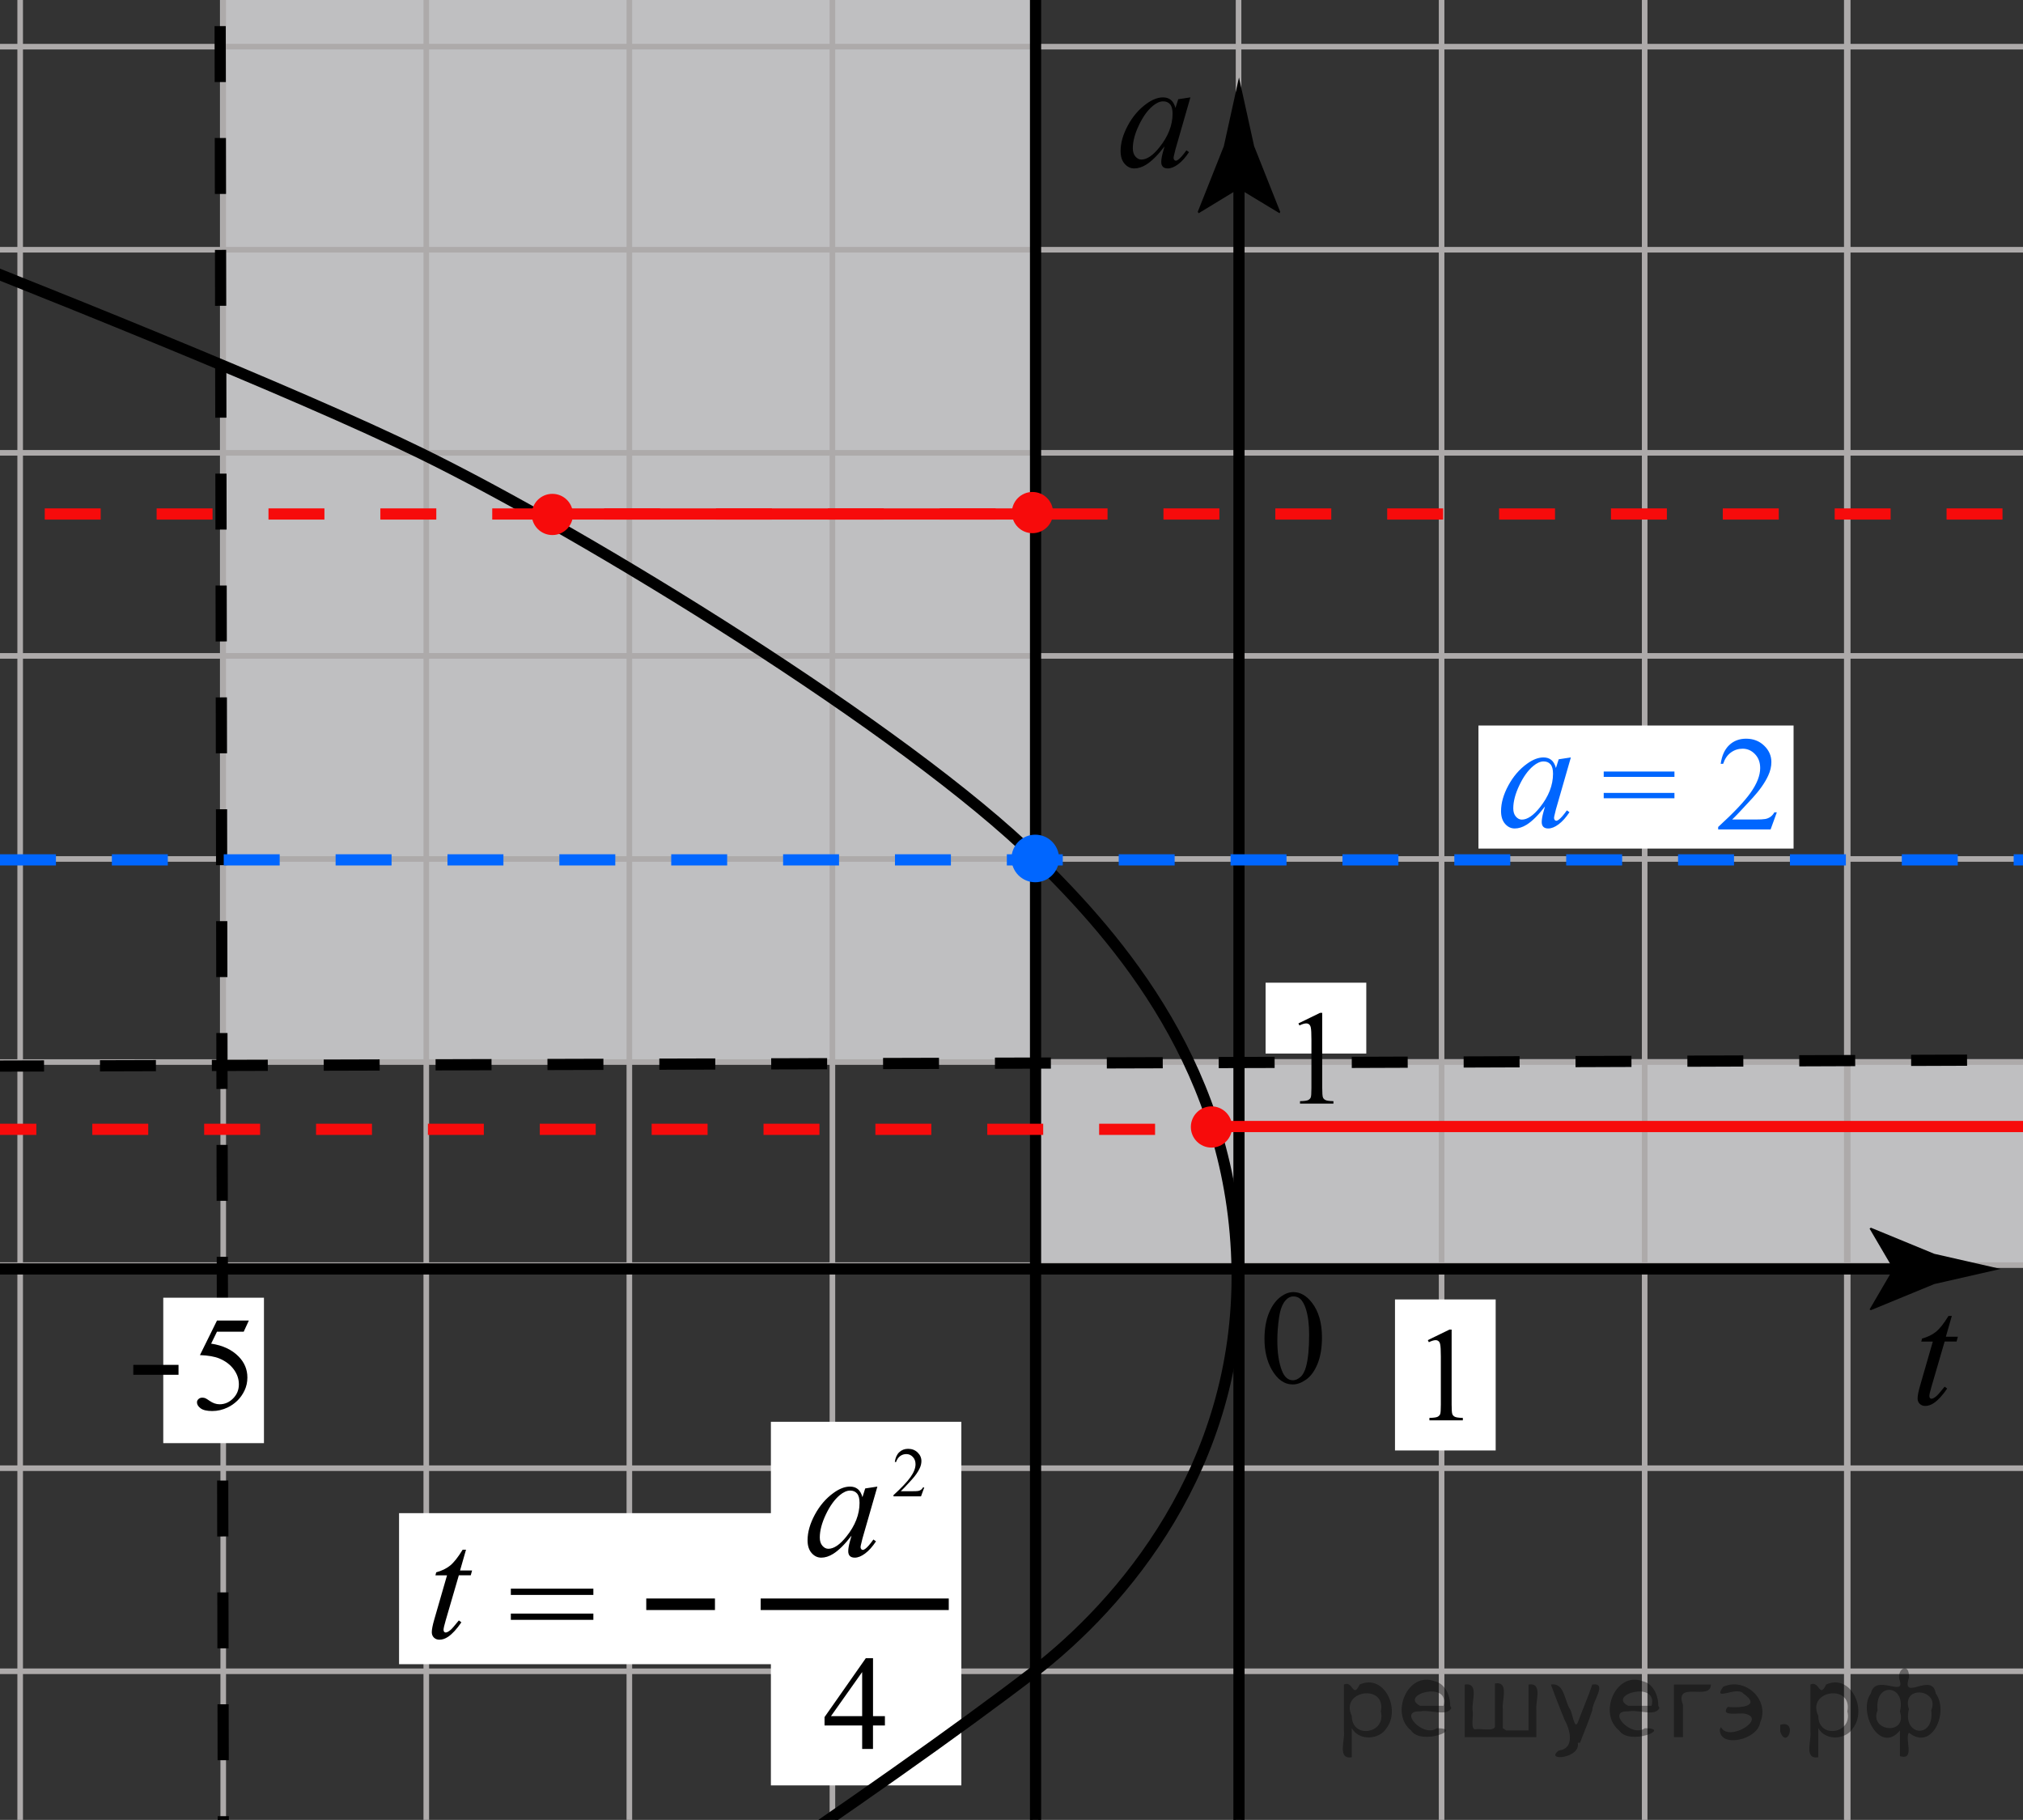
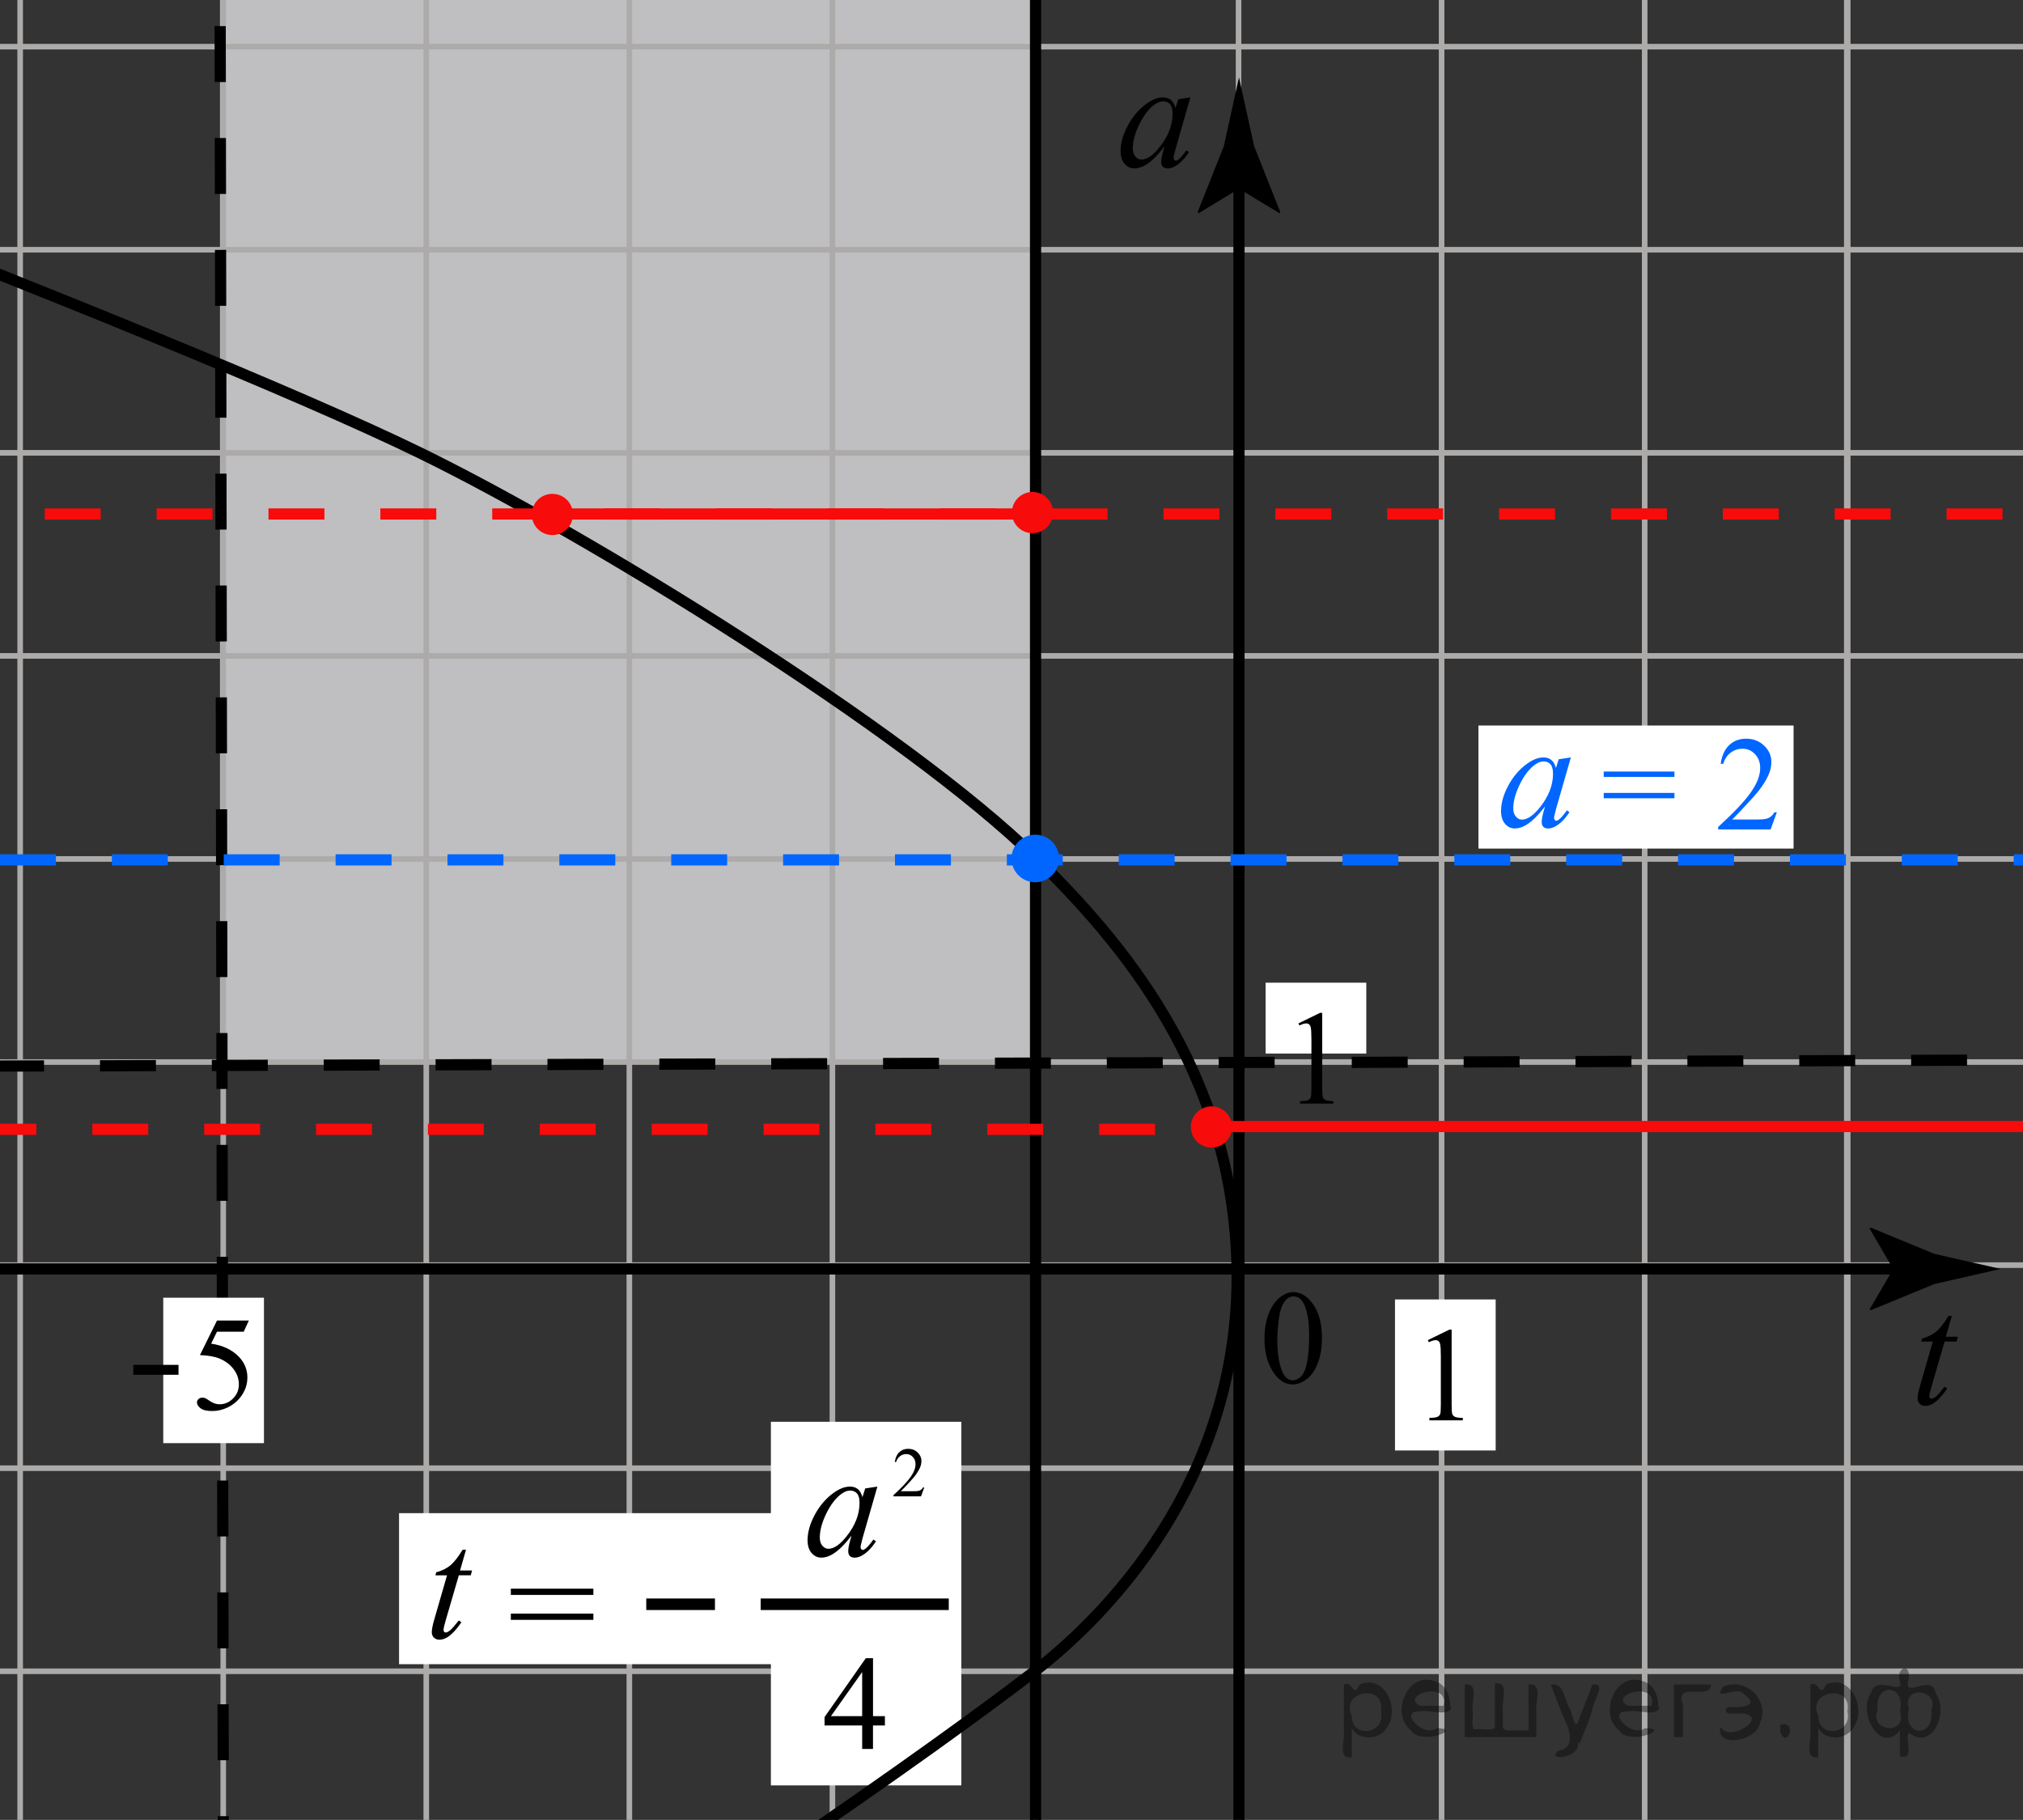
<svg xmlns="http://www.w3.org/2000/svg" version="1.1" id="Слой_1" x="0px" y="0px" width="180.833px" height="162.667px" viewBox="37.167 -1.671 180.833 162.667" enable-background="new 37.167 -1.671 180.833 162.667" xml:space="preserve">
  <rect x="37.167" y="-1.671" width="180.833" height="162.667" fill="#333333" stroke="none" />
-   <rect x="129.667" y="92.999" fill="#BFBFC1" width="120.667" height="18.334" />
  <rect x="56.833" y="-35.004" fill="#BFBFC1" width="72.833" height="128.17" />
  <g>
    <g>
      <line fill="none" stroke="#ADAAAA" stroke-width="0.5" stroke-miterlimit="10" x1="0" y1="2.5" x2="407" y2="2.5" />
      <line fill="none" stroke="#ADAAAA" stroke-width="0.5" stroke-miterlimit="10" x1="0" y1="20.652" x2="407" y2="20.652" />
      <line fill="none" stroke="#ADAAAA" stroke-width="0.5" stroke-miterlimit="10" x1="-0.5" y1="38.804" x2="406.5" y2="38.804" />
      <line fill="none" stroke="#ADAAAA" stroke-width="0.5" stroke-miterlimit="10" x1="0" y1="56.955" x2="407" y2="56.955" />
      <line fill="none" stroke="#ADAAAA" stroke-width="0.5" stroke-miterlimit="10" x1="0" y1="75.106" x2="407" y2="75.106" />
      <line fill="none" stroke="#ADAAAA" stroke-width="0.5" stroke-miterlimit="10" x1="0" y1="93.258" x2="407" y2="93.258" />
      <line fill="none" stroke="#ADAAAA" stroke-width="0.5" stroke-miterlimit="10" x1="0" y1="111.409" x2="407" y2="111.409" />
      <line fill="none" stroke="#ADAAAA" stroke-width="0.5" stroke-miterlimit="10" x1="0" y1="129.561" x2="407" y2="129.561" />
      <line fill="none" stroke="#ADAAAA" stroke-width="0.5" stroke-miterlimit="10" x1="0" y1="147.713" x2="407" y2="147.713" />
      <line fill="none" stroke="#ADAAAA" stroke-width="0.5" stroke-miterlimit="10" x1="0" y1="165.864" x2="407" y2="165.864" />
      <line fill="none" stroke="#ADAAAA" stroke-width="0.5" stroke-miterlimit="10" x1="0" y1="184.016" x2="407" y2="184.016" />
      <line fill="none" stroke="#ADAAAA" stroke-width="0.5" stroke-miterlimit="10" x1="0" y1="202.167" x2="407" y2="202.167" />
    </g>
    <g>
      <line fill="none" stroke="#ADAAAA" stroke-width="0.5" stroke-miterlimit="10" x1="2.667" y1="208.119" x2="2.667" y2="-2.5" />
      <line fill="none" stroke="#ADAAAA" stroke-width="0.5" stroke-miterlimit="10" x1="20.818" y1="208.119" x2="20.818" y2="-2.5" />
      <line fill="none" stroke="#ADAAAA" stroke-width="0.5" stroke-miterlimit="10" x1="38.97" y1="208.119" x2="38.97" y2="-2.5" />
      <line fill="none" stroke="#ADAAAA" stroke-width="0.5" stroke-miterlimit="10" x1="57.121" y1="208.119" x2="57.121" y2="-2.5" />
      <line fill="none" stroke="#ADAAAA" stroke-width="0.5" stroke-miterlimit="10" x1="75.271" y1="208.119" x2="75.271" y2="-2.5" />
      <line fill="none" stroke="#ADAAAA" stroke-width="0.5" stroke-miterlimit="10" x1="93.424" y1="208.119" x2="93.424" y2="-2.5" />
      <line fill="none" stroke="#ADAAAA" stroke-width="0.5" stroke-miterlimit="10" x1="111.575" y1="208.119" x2="111.575" y2="-2.5" />
      <line fill="none" stroke="#ADAAAA" stroke-width="0.5" stroke-miterlimit="10" x1="129.727" y1="208.119" x2="129.727" y2="-2.5" />
      <line fill="none" stroke="#ADAAAA" stroke-width="0.5" stroke-miterlimit="10" x1="147.879" y1="208.119" x2="147.879" y2="-2.5" />
      <line fill="none" stroke="#ADAAAA" stroke-width="0.5" stroke-miterlimit="10" x1="166.029" y1="208.119" x2="166.029" y2="-2.5" />
      <line fill="none" stroke="#ADAAAA" stroke-width="0.5" stroke-miterlimit="10" x1="184.182" y1="208.119" x2="184.182" y2="-2.5" />
      <line fill="none" stroke="#ADAAAA" stroke-width="0.5" stroke-miterlimit="10" x1="202.333" y1="208.119" x2="202.333" y2="-2.5" />
      <g>
        <line fill="none" stroke="#ADAAAA" stroke-width="0.5" stroke-miterlimit="10" x1="202.25" y1="208.708" x2="202.25" y2="-1.912" />
        <line fill="none" stroke="#ADAAAA" stroke-width="0.5" stroke-miterlimit="10" x1="220.402" y1="208.708" x2="220.402" y2="-1.912" />
        <line fill="none" stroke="#ADAAAA" stroke-width="0.5" stroke-miterlimit="10" x1="238.555" y1="208.708" x2="238.555" y2="-1.912" />
        <line fill="none" stroke="#ADAAAA" stroke-width="0.5" stroke-miterlimit="10" x1="256.705" y1="208.708" x2="256.705" y2="-1.912" />
        <line fill="none" stroke="#ADAAAA" stroke-width="0.5" stroke-miterlimit="10" x1="274.855" y1="208.708" x2="274.855" y2="-1.912" />
        <line fill="none" stroke="#ADAAAA" stroke-width="0.5" stroke-miterlimit="10" x1="293.008" y1="208.708" x2="293.008" y2="-1.912" />
        <line fill="none" stroke="#ADAAAA" stroke-width="0.5" stroke-miterlimit="10" x1="311.158" y1="208.708" x2="311.158" y2="-1.912" />
        <line fill="none" stroke="#ADAAAA" stroke-width="0.5" stroke-miterlimit="10" x1="329.311" y1="208.708" x2="329.311" y2="-1.912" />
        <line fill="none" stroke="#ADAAAA" stroke-width="0.5" stroke-miterlimit="10" x1="347.463" y1="208.708" x2="347.463" y2="-1.912" />
        <line fill="none" stroke="#ADAAAA" stroke-width="0.5" stroke-miterlimit="10" x1="365.613" y1="208.708" x2="365.613" y2="-1.912" />
        <line fill="none" stroke="#ADAAAA" stroke-width="0.5" stroke-miterlimit="10" x1="383.766" y1="208.708" x2="383.766" y2="-1.912" />
        <line fill="none" stroke="#ADAAAA" stroke-width="0.5" stroke-miterlimit="10" x1="401.916" y1="208.708" x2="401.916" y2="-1.912" />
      </g>
    </g>
  </g>
  <g>
    <g>
      <line fill="none" stroke="#000000" stroke-miterlimit="10" x1="-65.333" y1="111.75" x2="208.132" y2="111.75" />
      <g>
        <path d="M206.398,111.75l-2.113-3.604l0.117-0.082l5.67,2.334c1.977,0.451,3.953,0.899,5.929,1.352     c-1.976,0.451-3.952,0.9-5.929,1.352l-5.67,2.334l-0.117-0.062L206.398,111.75z" />
      </g>
    </g>
  </g>
  <g>
    <g>
      <line fill="none" stroke="#000000" stroke-miterlimit="10" x1="147.917" y1="202.5" x2="147.917" y2="13.402" />
      <g>
        <path d="M147.917,15.197l-3.604,2.191l-0.082-0.123l2.334-5.875c0.451-2.047,0.9-4.094,1.353-6.141     c0.451,2.047,0.899,4.094,1.353,6.141l2.332,5.875l-0.061,0.123L147.917,15.197z" />
      </g>
    </g>
  </g>
  <path d="M150.197,118.006c0-0.906,0.137-1.688,0.409-2.341s0.638-1.142,1.091-1.462c0.354-0.254,0.715-0.381,1.09-0.381  c0.608,0,1.155,0.311,1.643,0.932c0.604,0.771,0.906,1.813,0.906,3.129c0,0.922-0.133,1.705-0.396,2.352  c-0.266,0.646-0.604,1.111-1.018,1.402c-0.412,0.291-0.811,0.438-1.191,0.438c-0.758,0-1.389-0.447-1.895-1.342  C150.41,119.977,150.197,119.068,150.197,118.006z M151.346,118.152c0,1.094,0.136,1.985,0.404,2.678  c0.223,0.582,0.555,0.873,0.995,0.873c0.212,0,0.431-0.096,0.656-0.283c0.226-0.189,0.397-0.508,0.517-0.953  c0.18-0.672,0.271-1.619,0.271-2.842c0-0.906-0.095-1.662-0.281-2.268c-0.142-0.449-0.321-0.769-0.545-0.955  c-0.16-0.129-0.354-0.193-0.58-0.193c-0.267,0-0.502,0.119-0.709,0.357c-0.28,0.323-0.474,0.834-0.573,1.528  C151.397,116.79,151.346,117.477,151.346,118.152z" />
  <path d="M-15.08,130.662l1.934-0.943h0.193v6.709c0,0.445,0.018,0.723,0.055,0.832s0.115,0.193,0.232,0.252  c0.117,0.06,0.355,0.092,0.715,0.1v0.218h-2.988v-0.218c0.375-0.008,0.617-0.038,0.727-0.096c0.11-0.059,0.186-0.134,0.229-0.229  c0.043-0.097,0.064-0.381,0.064-0.856v-4.289c0-0.578-0.02-0.949-0.059-1.113c-0.027-0.125-0.078-0.217-0.15-0.275  c-0.072-0.059-0.158-0.088-0.26-0.088c-0.145,0-0.346,0.063-0.604,0.184L-15.08,130.662z" />
  <line fill="none" x1="-385" y1="118.504" x2="-384.667" y2="118.504" />
  <rect x="169.324" y="63.178" fill="#FFFFFF" width="28.168" height="11" />
  <path fill="#F70B0B" d="M277.814,219.396c0.133,0.229,0.227,0.438,0.275,0.637c0.05,0.197,0.102,0.586,0.152,1.162l0.258,2.885  c0.234-0.281,0.574-0.728,1.02-1.336c0.215-0.297,0.48-0.701,0.797-1.213c0.191-0.313,0.311-0.531,0.354-0.656  c0.021-0.063,0.033-0.127,0.033-0.193c0-0.043-0.014-0.077-0.039-0.104c-0.027-0.027-0.102-0.062-0.217-0.099  c-0.113-0.037-0.211-0.104-0.287-0.205c-0.074-0.1-0.111-0.213-0.111-0.343c0-0.159,0.047-0.288,0.143-0.387  c0.094-0.1,0.211-0.146,0.352-0.146c0.172,0,0.318,0.07,0.439,0.213c0.121,0.145,0.182,0.34,0.182,0.59  c0,0.31-0.105,0.66-0.316,1.059c-0.211,0.396-0.617,1.005-1.219,1.824s-1.33,1.716-2.186,2.686c-0.59,0.668-1.027,1.088-1.313,1.262  c-0.286,0.176-0.529,0.262-0.731,0.262c-0.121,0-0.229-0.045-0.32-0.139c-0.092-0.092-0.137-0.197-0.137-0.318  c0-0.151,0.063-0.291,0.188-0.416s0.267-0.188,0.414-0.188c0.077,0,0.144,0.018,0.192,0.053c0.03,0.021,0.063,0.074,0.103,0.168  c0.038,0.092,0.071,0.152,0.104,0.185c0.02,0.021,0.043,0.028,0.068,0.028c0.021,0,0.063-0.02,0.123-0.059  c0.216-0.134,0.466-0.345,0.75-0.634c0.375-0.383,0.65-0.694,0.832-0.938l-0.328-3.715c-0.055-0.613-0.137-0.986-0.245-1.119  s-0.293-0.199-0.552-0.199c-0.082,0-0.229,0.013-0.438,0.035l-0.054-0.217L277.814,219.396z" />
  <path fill="#0066FF" d="M180.521,67.291h6.322v0.479h-6.322V67.291L180.521,67.291z M180.521,69.202h6.322v0.479h-6.322V69.202  L180.521,69.202z" />
  <g>
    <path fill="#0066FF" d="M195.996,70.936l-0.557,1.529h-4.688v-0.218c1.379-1.258,2.35-2.284,2.912-3.082   c0.561-0.797,0.844-1.524,0.844-2.187c0-0.504-0.154-0.918-0.463-1.241c-0.311-0.324-0.678-0.486-1.107-0.486   c-0.391,0-0.742,0.114-1.053,0.343c-0.311,0.229-0.539,0.563-0.688,1.006h-0.217c0.098-0.724,0.35-1.277,0.752-1.664   c0.404-0.387,0.91-0.58,1.516-0.58c0.645,0,1.184,0.207,1.613,0.621c0.432,0.414,0.648,0.901,0.648,1.465   c0,0.402-0.094,0.805-0.281,1.207c-0.289,0.633-0.758,1.303-1.406,2.01c-0.973,1.063-1.58,1.703-1.822,1.922h2.074   c0.422,0,0.719-0.016,0.889-0.047s0.322-0.095,0.459-0.189c0.137-0.096,0.256-0.231,0.357-0.408H195.996L195.996,70.936z" />
  </g>
  <circle fill="#F70B0B" cx="193.32" cy="226.854" r="1.701" />
  <circle fill="#F70B0B" cx="214.152" cy="227.063" r="1.701" />
  <rect x="205.616" y="-80.14" fill="#FFFFFF" width="12.667" height="11.25" />
  <g>
    <path fill="#F70B0B" d="M-51.516,111.208c0.223-0.526,0.504-0.933,0.844-1.219c0.34-0.286,0.763-0.429,1.27-0.429   c0.626,0,1.106,0.203,1.44,0.609c0.253,0.305,0.38,0.628,0.38,0.975c0,0.567-0.357,1.154-1.071,1.763   c0.48,0.188,0.843,0.456,1.088,0.806c0.246,0.35,0.369,0.762,0.369,1.232c0,0.677-0.215,1.262-0.645,1.757   c-0.561,0.646-1.373,0.968-2.437,0.968c-0.526,0-0.884-0.064-1.074-0.195s-0.285-0.271-0.285-0.42c0-0.111,0.045-0.21,0.135-0.295   c0.09-0.084,0.199-0.126,0.325-0.126c0.096,0,0.194,0.015,0.294,0.046c0.065,0.02,0.213,0.09,0.443,0.211   c0.23,0.12,0.39,0.192,0.478,0.215c0.142,0.043,0.294,0.063,0.455,0.063c0.392,0,0.732-0.151,1.022-0.455   c0.29-0.303,0.435-0.662,0.435-1.077c0-0.303-0.067-0.599-0.202-0.887c-0.1-0.215-0.209-0.378-0.329-0.489   c-0.165-0.153-0.392-0.293-0.68-0.418c-0.288-0.125-0.582-0.188-0.881-0.188h-0.185v-0.173c0.303-0.039,0.608-0.147,0.913-0.328   c0.305-0.182,0.527-0.397,0.665-0.65c0.138-0.254,0.208-0.531,0.208-0.836c0-0.396-0.124-0.715-0.372-0.959   c-0.248-0.243-0.556-0.365-0.924-0.365c-0.595,0-1.093,0.318-1.492,0.956L-51.516,111.208z" />
  </g>
  <path fill="#F70B0B" d="M-29.406,195.048h4.043v0.888h-4.043V195.048z" />
  <path fill="#F70B0B" stroke="#F70B0B" stroke-miterlimit="10" d="M292.667,38.833" />
  <circle fill="#FFFFFF" stroke="#000000" stroke-width="0.75" stroke-miterlimit="10" cx="-31.5" cy="-18.251" r="2.126" />
  <circle fill="#F70B0B" cx="175.883" cy="225.834" r="1.701" />
  <path fill="#F70B0B" d="M-18.231,197.286l-0.558,1.528h-4.688v-0.217c1.379-1.258,2.35-2.285,2.912-3.082s0.844-1.524,0.844-2.186  c0-0.504-0.154-0.918-0.463-1.242s-0.678-0.486-1.107-0.486c-0.391,0-0.74,0.114-1.051,0.344s-0.541,0.563-0.689,1.005h-0.217  c0.099-0.724,0.351-1.276,0.754-1.664c0.404-0.388,0.908-0.579,1.515-0.579c0.646,0,1.185,0.207,1.614,0.62  c0.432,0.414,0.646,0.901,0.646,1.466c0,0.4-0.094,0.805-0.281,1.207c-0.289,0.633-0.758,1.303-1.406,2.01  c-0.973,1.063-1.58,1.703-1.821,1.922h2.073c0.423,0,0.72-0.016,0.89-0.047c0.17-0.029,0.321-0.095,0.459-0.189  c0.138-0.096,0.256-0.23,0.356-0.406h0.218V197.286z" />
  <path d="M-33.313,109.152c-0.618-0.508-1.017-0.914-1.194-1.221c-0.179-0.31-0.269-0.627-0.269-0.957  c0-0.507,0.196-0.943,0.588-1.312s0.912-0.549,1.561-0.549c0.63,0,1.137,0.17,1.521,0.512c0.385,0.342,0.576,0.731,0.576,1.17  c0,0.291-0.104,0.59-0.311,0.894c-0.208,0.303-0.64,0.66-1.296,1.069c0.676,0.523,1.123,0.935,1.342,1.232  c0.292,0.393,0.438,0.805,0.438,1.239c0,0.55-0.209,1.019-0.628,1.408c-0.418,0.389-0.968,0.584-1.647,0.584  c-0.74,0-1.318-0.231-1.733-0.697c-0.33-0.373-0.495-0.778-0.495-1.221c0-0.346,0.116-0.688,0.349-1.029  C-34.278,109.936-33.881,109.563-33.313,109.152z M-33.041,109.371c-0.319,0.27-0.556,0.563-0.709,0.879s-0.23,0.658-0.23,1.027  c0,0.496,0.136,0.893,0.406,1.188s0.615,0.447,1.034,0.447c0.414,0,0.747-0.117,0.996-0.353c0.25-0.233,0.375-0.52,0.375-0.854  c0-0.275-0.073-0.523-0.22-0.742C-31.661,110.559-32.212,110.027-33.041,109.371z M-32.408,108.535  c0.461-0.414,0.753-0.742,0.876-0.98c0.123-0.24,0.185-0.512,0.185-0.815c0-0.402-0.113-0.72-0.34-0.947s-0.536-0.342-0.928-0.342  c-0.392,0-0.71,0.112-0.956,0.34c-0.246,0.228-0.368,0.489-0.368,0.795c0,0.199,0.051,0.397,0.152,0.599  c0.102,0.2,0.246,0.391,0.435,0.569L-32.408,108.535z" />
  <path d="M-40.717,88.5v0.832h-1.066v2.098h-0.967v-2.098h-3.363v-0.75l3.686-5.262h0.645v5.18H-40.717z M-42.75,88.5v-3.943  l-2.789,3.943H-42.75z" />
  <line fill="none" stroke="#F70B0B" stroke-miterlimit="10" x1="-253.333" y1="35.667" x2="-35.334" y2="-127.333" />
  <g>
    <path d="M197.129,251.729l-0.458,0.998h-2.397l-0.522,1.069c1.038,0.152,1.86,0.539,2.468,1.156   c0.521,0.532,0.782,1.159,0.782,1.881c0,0.42-0.086,0.81-0.256,1.164c-0.171,0.356-0.386,0.66-0.644,0.91   c-0.26,0.252-0.547,0.452-0.865,0.604c-0.449,0.217-0.911,0.324-1.387,0.324c-0.478,0-0.824-0.082-1.043-0.244   c-0.218-0.162-0.326-0.342-0.326-0.537c0-0.108,0.045-0.207,0.136-0.291s0.204-0.127,0.341-0.127c0.104,0,0.191,0.017,0.268,0.047   c0.078,0.031,0.207,0.111,0.392,0.242c0.294,0.203,0.592,0.305,0.894,0.305c0.459,0,0.861-0.174,1.209-0.52   c0.346-0.348,0.52-0.77,0.52-1.268c0-0.48-0.154-0.932-0.465-1.348c-0.31-0.418-0.735-0.74-1.28-0.968   c-0.427-0.178-1.009-0.278-1.745-0.307l1.527-3.097h2.854V251.729z" />
  </g>
  <path d="M66.69,217.592h4.043v0.887H66.69V217.592z" />
  <path d="M76.98,220.12l-0.558,1.528h-4.688v-0.217c1.379-1.258,2.35-2.285,2.912-3.082c0.563-0.797,0.845-1.524,0.845-2.186  c0-0.504-0.154-0.918-0.464-1.242c-0.309-0.324-0.678-0.486-1.106-0.486c-0.392,0-0.74,0.114-1.051,0.345  c-0.311,0.229-0.541,0.563-0.689,1.004h-0.217c0.099-0.724,0.351-1.276,0.754-1.664c0.404-0.388,0.908-0.579,1.515-0.579  c0.646,0,1.186,0.207,1.615,0.62c0.432,0.414,0.646,0.901,0.646,1.466c0,0.4-0.095,0.805-0.281,1.207  c-0.289,0.633-0.758,1.303-1.405,2.01c-0.974,1.063-1.581,1.703-1.822,1.922h2.074c0.422,0,0.719-0.016,0.889-0.047  c0.171-0.029,0.322-0.095,0.46-0.189c0.138-0.096,0.256-0.23,0.356-0.406h0.217V220.12z" />
  <circle fill="#F70B0B" cx="209.334" cy="-16.25" r="1.417" />
  <g>
    <path d="M-112.586,159.531c0.191,0.203,0.336,0.406,0.434,0.609c0.07,0.141,0.186,0.51,0.346,1.106l0.516-0.772   c0.137-0.188,0.303-0.367,0.498-0.537s0.367-0.285,0.516-0.349c0.094-0.039,0.197-0.059,0.311-0.059   c0.168,0,0.302,0.045,0.401,0.135s0.149,0.199,0.149,0.328c0,0.147-0.029,0.25-0.088,0.305c-0.109,0.099-0.234,0.146-0.375,0.146   c-0.082,0-0.17-0.018-0.264-0.053c-0.184-0.063-0.307-0.094-0.369-0.094c-0.094,0-0.205,0.055-0.334,0.164   c-0.242,0.203-0.531,0.596-0.867,1.178l0.48,2.017c0.074,0.309,0.137,0.493,0.188,0.554c0.051,0.061,0.102,0.091,0.152,0.091   c0.082,0,0.178-0.045,0.287-0.135c0.215-0.181,0.398-0.414,0.551-0.703l0.205,0.104c-0.246,0.461-0.559,0.845-0.938,1.148   c-0.215,0.172-0.396,0.258-0.545,0.258c-0.219,0-0.393-0.123-0.521-0.369c-0.082-0.151-0.252-0.809-0.51-1.969   c-0.609,1.059-1.098,1.74-1.465,2.045c-0.238,0.195-0.469,0.293-0.691,0.293c-0.156,0-0.299-0.057-0.428-0.17   c-0.094-0.086-0.141-0.201-0.141-0.346c0-0.129,0.043-0.236,0.129-0.322s0.191-0.129,0.316-0.129s0.258,0.063,0.398,0.188   c0.102,0.091,0.18,0.136,0.234,0.136c0.047,0,0.107-0.031,0.182-0.095c0.184-0.147,0.434-0.469,0.75-0.961   c0.316-0.491,0.523-0.848,0.621-1.065c-0.242-0.949-0.373-1.451-0.393-1.506c-0.09-0.254-0.207-0.435-0.352-0.539   s-0.357-0.158-0.639-0.158c-0.09,0-0.193,0.004-0.311,0.013v-0.211L-112.586,159.531z" />
  </g>
  <path d="M-106.864,193.66l0.946-0.462h0.095v3.282c0,0.219,0.009,0.354,0.027,0.408c0.018,0.053,0.056,0.094,0.113,0.122  c0.057,0.029,0.174,0.046,0.35,0.05v0.105h-1.462v-0.105c0.184-0.004,0.302-0.021,0.356-0.047c0.053-0.029,0.091-0.065,0.112-0.113  c0.021-0.047,0.031-0.187,0.031-0.42v-2.099c0-0.282-0.009-0.465-0.028-0.545c-0.014-0.062-0.038-0.106-0.073-0.135  c-0.036-0.028-0.078-0.043-0.128-0.043c-0.07,0-0.169,0.028-0.295,0.089L-106.864,193.66z" />
  <path d="M-60.809,133.863l0.946-0.463h0.095v3.283c0,0.219,0.009,0.354,0.027,0.407c0.018,0.054,0.056,0.095,0.113,0.123  c0.057,0.029,0.174,0.045,0.35,0.05v0.105h-1.462v-0.105c0.184-0.005,0.302-0.021,0.356-0.048c0.053-0.028,0.091-0.065,0.112-0.112  s0.031-0.187,0.031-0.42v-2.099c0-0.283-0.009-0.465-0.028-0.545c-0.014-0.062-0.038-0.106-0.073-0.135  c-0.036-0.028-0.078-0.044-0.128-0.044c-0.07,0-0.169,0.029-0.295,0.09L-60.809,133.863z" />
  <g>
    <path d="M-42.698,151.563c0.191,0.203,0.336,0.406,0.434,0.609c0.07,0.141,0.186,0.51,0.346,1.107l0.516-0.773   c0.137-0.188,0.303-0.365,0.498-0.536c0.195-0.17,0.367-0.286,0.516-0.349c0.094-0.039,0.197-0.059,0.311-0.059   c0.168,0,0.302,0.045,0.401,0.135c0.099,0.09,0.149,0.199,0.149,0.328c0,0.147-0.029,0.25-0.088,0.305   c-0.109,0.098-0.234,0.146-0.375,0.146c-0.082,0-0.17-0.019-0.264-0.054c-0.184-0.063-0.307-0.094-0.369-0.094   c-0.094,0-0.205,0.055-0.334,0.164c-0.242,0.202-0.531,0.596-0.867,1.178l0.48,2.017c0.074,0.309,0.137,0.492,0.188,0.554   c0.051,0.061,0.102,0.091,0.152,0.091c0.082,0,0.178-0.045,0.287-0.135c0.215-0.18,0.398-0.414,0.551-0.703l0.205,0.105   c-0.246,0.461-0.559,0.844-0.938,1.147c-0.215,0.172-0.396,0.258-0.545,0.258c-0.219,0-0.393-0.123-0.521-0.369   c-0.082-0.151-0.252-0.809-0.51-1.969c-0.609,1.06-1.098,1.74-1.465,2.045c-0.238,0.195-0.469,0.293-0.691,0.293   c-0.156,0-0.299-0.057-0.428-0.17c-0.094-0.086-0.141-0.201-0.141-0.346c0-0.13,0.043-0.236,0.129-0.322   c0.086-0.086,0.191-0.129,0.316-0.129s0.258,0.063,0.398,0.188c0.102,0.09,0.18,0.135,0.234,0.135c0.047,0,0.107-0.031,0.182-0.094   c0.184-0.148,0.434-0.47,0.75-0.961c0.316-0.492,0.523-0.849,0.621-1.066c-0.242-0.949-0.373-1.451-0.393-1.506   c-0.09-0.254-0.207-0.435-0.352-0.539c-0.145-0.105-0.357-0.158-0.639-0.158c-0.09,0-0.193,0.004-0.311,0.012v-0.211   L-42.698,151.563z" />
  </g>
  <path d="M-36.172,157.451l-0.272,0.748h-2.294v-0.106c0.675-0.614,1.149-1.118,1.425-1.508c0.275-0.392,0.413-0.747,0.413-1.069  c0-0.246-0.076-0.449-0.227-0.607c-0.15-0.158-0.332-0.238-0.542-0.238c-0.19,0-0.362,0.057-0.515,0.168  c-0.152,0.112-0.264,0.276-0.337,0.492h-0.106c0.049-0.354,0.171-0.625,0.369-0.814c0.197-0.188,0.444-0.283,0.74-0.283  c0.316,0,0.58,0.102,0.791,0.304c0.211,0.203,0.316,0.442,0.316,0.717c0,0.197-0.046,0.396-0.138,0.591  c-0.142,0.311-0.37,0.639-0.688,0.983c-0.476,0.521-0.773,0.834-0.892,0.94h1.015c0.207,0,0.352-0.008,0.436-0.022  c0.082-0.017,0.158-0.046,0.225-0.093s0.125-0.113,0.175-0.199h0.106V157.451z" />
  <line fill="none" stroke="#000000" stroke-miterlimit="10" stroke-dasharray="5,5" x1="36.104" y1="93.621" x2="151.334" y2="93.289" />
  <path d="M-17.5,35.08" />
  <line fill="none" stroke="#0066FF" stroke-miterlimit="10" x1="-112.5" y1="79.271" x2="-41.812" y2="79.271" />
  <circle cx="111.501" cy="184.042" r="1.417" />
  <path fill="#F70B0B" d="M214.091-72.34c0-0.436,0.066-0.812,0.197-1.126c0.131-0.314,0.308-0.55,0.522-0.703  c0.17-0.122,0.346-0.183,0.525-0.183c0.293,0,0.555,0.149,0.789,0.447c0.291,0.371,0.438,0.873,0.438,1.506  c0,0.443-0.063,0.819-0.191,1.13s-0.291,0.535-0.489,0.675c-0.198,0.14-0.39,0.21-0.573,0.21c-0.363,0-0.668-0.215-0.91-0.645  C214.193-71.393,214.091-71.83,214.091-72.34z M214.645-72.27c0,0.526,0.063,0.955,0.192,1.288c0.106,0.28,0.269,0.42,0.479,0.42  c0.102,0,0.207-0.046,0.314-0.137c0.109-0.091,0.191-0.244,0.248-0.457c0.087-0.324,0.131-0.779,0.131-1.367  c0-0.436-0.045-0.8-0.136-1.092c-0.067-0.216-0.155-0.369-0.263-0.459c-0.076-0.063-0.17-0.093-0.278-0.093  c-0.128,0-0.241,0.058-0.341,0.172c-0.135,0.155-0.229,0.401-0.276,0.735C214.669-72.925,214.645-72.595,214.645-72.27z" />
  <g>
    <path fill="#F70B0B" d="M210.119-77.828c0.191,0.203,0.336,0.406,0.434,0.609c0.07,0.141,0.186,0.51,0.346,1.107l0.517-0.773   c0.138-0.188,0.303-0.366,0.498-0.536c0.194-0.17,0.366-0.286,0.517-0.349c0.094-0.039,0.196-0.059,0.311-0.059   c0.168,0,0.302,0.045,0.4,0.135c0.1,0.09,0.149,0.199,0.149,0.328c0,0.148-0.028,0.25-0.088,0.305   c-0.108,0.098-0.233,0.146-0.375,0.146c-0.082,0-0.17-0.018-0.265-0.053c-0.184-0.063-0.307-0.094-0.369-0.094   c-0.094,0-0.205,0.055-0.334,0.164c-0.241,0.203-0.53,0.596-0.866,1.178l0.479,2.016c0.074,0.309,0.137,0.493,0.188,0.554   c0.051,0.061,0.103,0.091,0.151,0.091c0.082,0,0.179-0.045,0.287-0.135c0.215-0.18,0.398-0.414,0.551-0.703l0.205,0.105   c-0.246,0.461-0.559,0.844-0.938,1.148c-0.215,0.172-0.396,0.258-0.545,0.258c-0.219,0-0.393-0.123-0.521-0.369   c-0.082-0.152-0.252-0.809-0.51-1.969c-0.609,1.059-1.098,1.74-1.465,2.045c-0.238,0.195-0.469,0.293-0.691,0.293   c-0.156,0-0.299-0.057-0.428-0.17c-0.094-0.086-0.141-0.201-0.141-0.346c0-0.129,0.043-0.236,0.129-0.322s0.191-0.129,0.316-0.129   s0.258,0.063,0.397,0.188c0.103,0.09,0.181,0.135,0.233,0.135c0.048,0,0.107-0.031,0.183-0.094c0.185-0.148,0.435-0.469,0.75-0.961   s0.522-0.848,0.621-1.066c-0.242-0.949-0.373-1.451-0.394-1.506c-0.09-0.254-0.207-0.434-0.352-0.539s-0.357-0.158-0.639-0.158   c-0.09,0-0.193,0.004-0.312,0.012v-0.211L210.119-77.828z" />
  </g>
  <circle fill="#FFFFFF" stroke="#000000" stroke-width="0.75" stroke-miterlimit="10" cx="-20.249" cy="151.423" r="2.126" />
  <line fill="none" stroke="#F90808" stroke-width="0.75" stroke-miterlimit="10" stroke-dasharray="2.934,2.934" x1="164.334" y1="-43.833" x2="164.375" y2="-80.708" />
  <line fill="none" stroke="#000000" stroke-miterlimit="10" x1="-145.5" y1="38.837" x2="-193.333" y2="229.994" />
  <g>
    <rect x="-208.341" y="-49.448" fill="#FFFFFF" width="46.668" height="15.25" />
    <path d="M-202.5-44c0.133,0.227,0.225,0.438,0.273,0.637c0.051,0.197,0.104,0.584,0.151,1.162l0.259,2.883   c0.233-0.279,0.573-0.727,1.021-1.336c0.215-0.297,0.479-0.701,0.797-1.213c0.188-0.313,0.31-0.531,0.353-0.656   c0.022-0.063,0.035-0.127,0.035-0.191c0-0.043-0.015-0.078-0.041-0.105c-0.027-0.027-0.101-0.061-0.216-0.098   c-0.114-0.037-0.211-0.105-0.286-0.205c-0.076-0.1-0.113-0.213-0.113-0.342c0-0.16,0.047-0.289,0.141-0.389   c0.094-0.098,0.211-0.145,0.352-0.145c0.172,0,0.318,0.07,0.439,0.213c0.121,0.145,0.182,0.34,0.182,0.59   c0,0.309-0.104,0.66-0.316,1.059c-0.211,0.396-0.614,1.004-1.219,1.824c-0.602,0.82-1.33,1.715-2.186,2.684   c-0.59,0.668-1.027,1.09-1.313,1.264c-0.287,0.174-0.529,0.26-0.732,0.26c-0.121,0-0.229-0.045-0.318-0.137   c-0.092-0.092-0.139-0.199-0.139-0.32c0-0.15,0.063-0.291,0.189-0.416c0.125-0.125,0.266-0.188,0.414-0.188   c0.078,0,0.143,0.018,0.192,0.053c0.031,0.021,0.063,0.076,0.103,0.168c0.039,0.092,0.071,0.152,0.104,0.186   c0.02,0.02,0.043,0.027,0.07,0.027c0.022,0,0.063-0.02,0.123-0.059c0.215-0.133,0.465-0.344,0.75-0.633   c0.375-0.383,0.652-0.695,0.832-0.938l-0.328-3.715c-0.055-0.613-0.137-0.986-0.246-1.119c-0.109-0.133-0.293-0.199-0.551-0.199   c-0.082,0-0.229,0.012-0.439,0.035l-0.053-0.217L-202.5-44z" />
    <path d="M-194.917-42.872h6.32v0.48h-6.32V-42.872z M-194.917-40.961h6.32v0.48h-6.32V-40.961z" />
    <path d="M-181.437-43.86l-0.104,0.387h-0.855l-0.645,2.561c-0.285,1.129-0.572,2.002-0.861,2.619   c-0.41,0.871-0.852,1.473-1.324,1.805c-0.358,0.254-0.719,0.381-1.078,0.381c-0.233,0-0.434-0.068-0.598-0.211   c-0.121-0.098-0.182-0.225-0.182-0.381c0-0.125,0.049-0.232,0.148-0.324c0.099-0.092,0.223-0.139,0.365-0.139   c0.104,0,0.194,0.033,0.268,0.1c0.072,0.068,0.107,0.145,0.107,0.23s-0.041,0.166-0.123,0.24c-0.063,0.055-0.095,0.096-0.095,0.123   c0,0.035,0.015,0.063,0.041,0.082c0.035,0.025,0.09,0.041,0.164,0.041c0.168,0,0.347-0.055,0.53-0.158   c0.185-0.105,0.351-0.264,0.494-0.473c0.145-0.209,0.281-0.512,0.41-0.904c0.055-0.164,0.201-0.705,0.439-1.623l1.02-3.967h-1.02   l0.082-0.389c0.324,0,0.551-0.021,0.68-0.066c0.129-0.045,0.246-0.131,0.354-0.258c0.109-0.127,0.246-0.363,0.421-0.713   c0.229-0.469,0.448-0.832,0.659-1.09c0.289-0.348,0.595-0.607,0.912-0.781c0.318-0.174,0.617-0.262,0.898-0.262   c0.297,0,0.535,0.076,0.715,0.227s0.271,0.313,0.271,0.488c0,0.139-0.047,0.252-0.137,0.348c-0.09,0.094-0.205,0.141-0.347,0.141   c-0.12,0-0.219-0.035-0.295-0.105c-0.075-0.07-0.114-0.154-0.114-0.252c0-0.063,0.024-0.141,0.075-0.23   c0.052-0.092,0.076-0.154,0.076-0.186c0-0.055-0.019-0.096-0.054-0.123c-0.051-0.039-0.125-0.059-0.223-0.059   c-0.246,0-0.467,0.078-0.662,0.234c-0.262,0.207-0.496,0.531-0.703,0.973c-0.104,0.23-0.299,0.803-0.58,1.717h0.863v-0.003   H-181.437z" />
    <path d="M-172.933-36.349v0.217c-0.59-0.297-1.082-0.646-1.478-1.043c-0.563-0.566-0.996-1.234-1.301-2.004   c-0.306-0.77-0.457-1.568-0.457-2.396c0-1.211,0.299-2.314,0.896-3.313c0.598-0.999,1.377-1.711,2.338-2.143v0.246   c-0.479,0.268-0.875,0.629-1.184,1.09c-0.311,0.461-0.539,1.045-0.691,1.752c-0.151,0.707-0.229,1.445-0.229,2.217   c0,0.836,0.063,1.596,0.191,2.277c0.104,0.539,0.227,0.973,0.369,1.299c0.145,0.326,0.34,0.641,0.584,0.939   C-173.648-36.909-173.326-36.622-172.933-36.349z" />
    <path d="M-170.582-44c0.189,0.203,0.336,0.406,0.434,0.609c0.07,0.141,0.187,0.51,0.346,1.107l0.517-0.773   c0.138-0.188,0.304-0.365,0.498-0.535c0.195-0.17,0.367-0.287,0.517-0.35c0.094-0.039,0.196-0.059,0.313-0.059   c0.168,0,0.301,0.045,0.4,0.135c0.099,0.09,0.147,0.199,0.147,0.328c0,0.148-0.028,0.25-0.088,0.305   c-0.108,0.098-0.233,0.146-0.375,0.146c-0.082,0-0.17-0.02-0.265-0.053c-0.184-0.064-0.307-0.096-0.368-0.096   c-0.095,0-0.205,0.057-0.334,0.164c-0.242,0.203-0.531,0.598-0.867,1.18l0.479,2.016c0.074,0.309,0.138,0.492,0.188,0.553   c0.051,0.063,0.103,0.092,0.151,0.092c0.082,0,0.179-0.045,0.287-0.135c0.215-0.18,0.398-0.414,0.552-0.703l0.204,0.105   c-0.245,0.461-0.559,0.844-0.938,1.146c-0.215,0.172-0.396,0.26-0.545,0.26c-0.219,0-0.395-0.123-0.521-0.369   c-0.082-0.152-0.252-0.811-0.51-1.971c-0.609,1.061-1.098,1.74-1.465,2.047c-0.238,0.193-0.469,0.293-0.691,0.293   c-0.155,0-0.299-0.059-0.428-0.172c-0.094-0.086-0.141-0.199-0.141-0.346c0-0.129,0.043-0.234,0.129-0.322   c0.086-0.086,0.189-0.129,0.314-0.129s0.26,0.064,0.397,0.189c0.103,0.09,0.181,0.135,0.233,0.135c0.048,0,0.107-0.031,0.183-0.094   c0.185-0.148,0.435-0.469,0.75-0.961c0.315-0.492,0.522-0.85,0.621-1.066c-0.242-0.949-0.373-1.451-0.394-1.506   c-0.09-0.254-0.207-0.434-0.352-0.539c-0.146-0.105-0.357-0.158-0.639-0.158c-0.092,0-0.193,0.004-0.313,0.012v-0.211L-170.582-44z   " />
    <path d="M-167.066-46.784v-0.246c0.594,0.293,1.088,0.641,1.482,1.037c0.559,0.57,0.988,1.24,1.295,2.008   c0.305,0.768,0.457,1.566,0.457,2.398c0,1.211-0.299,2.314-0.895,3.313c-0.597,0.999-1.377,1.713-2.342,2.143v-0.217   c0.479-0.27,0.877-0.635,1.188-1.094s0.541-1.043,0.691-1.752c0.149-0.709,0.227-1.447,0.227-2.217   c0-0.832-0.064-1.592-0.193-2.279c-0.098-0.539-0.221-0.971-0.367-1.295c-0.145-0.324-0.34-0.637-0.582-0.938   C-166.347-46.224-166.667-46.511-167.066-46.784z" />
    <g>
      <path d="M-177.603-44.896l0.192-1.855c0.054-0.525,0.106-0.882,0.162-1.064c0.078-0.265,0.188-0.453,0.331-0.567    c0.145-0.115,0.305-0.172,0.48-0.172c0.148,0,0.268,0.042,0.354,0.125c0.088,0.083,0.131,0.188,0.131,0.319    c0,0.101-0.021,0.207-0.063,0.318c-0.055,0.159-0.207,0.508-0.459,1.047l-0.856,1.852h-0.272V-44.896z" />
    </g>
  </g>
  <line fill="none" stroke="#000000" stroke-miterlimit="10" x1="129.733" y1="266.648" x2="129.733" y2="-17.671" />
  <rect x="161.863" y="114.477" fill="#FFFFFF" width="9" height="13.5" />
  <rect x="150.297" y="86.165" fill="#FFFFFF" width="9" height="6.333" />
  <path d="M164.799,118.113l1.934-0.942h0.193v6.709c0,0.444,0.02,0.724,0.057,0.832s0.113,0.192,0.23,0.252s0.355,0.093,0.715,0.101  v0.218h-2.988v-0.218c0.375-0.008,0.617-0.041,0.729-0.098c0.108-0.057,0.187-0.133,0.229-0.229  c0.043-0.098,0.063-0.383,0.063-0.858v-4.289c0-0.577-0.021-0.948-0.062-1.112c-0.024-0.125-0.075-0.218-0.147-0.274  c-0.071-0.06-0.157-0.088-0.26-0.088c-0.146,0-0.349,0.061-0.604,0.182L164.799,118.113z" />
  <path d="M153.232,89.803l1.934-0.943h0.193v6.709c0,0.445,0.02,0.723,0.057,0.832c0.037,0.109,0.113,0.193,0.23,0.252  c0.117,0.06,0.354,0.093,0.715,0.101v0.217h-2.988v-0.217c0.375-0.008,0.617-0.04,0.727-0.097c0.111-0.057,0.188-0.133,0.23-0.229  c0.042-0.096,0.063-0.382,0.063-0.858V91.28c0-0.578-0.02-0.949-0.059-1.113c-0.027-0.125-0.076-0.217-0.148-0.275  s-0.16-0.088-0.262-0.088c-0.145,0-0.346,0.061-0.604,0.182L153.232,89.803z" />
  <path d="M211.638,115.949l-0.533,1.859h1.073l-0.116,0.431h-1.066l-1.176,4.033c-0.128,0.433-0.191,0.714-0.191,0.841  c0,0.078,0.019,0.137,0.055,0.178s0.08,0.062,0.13,0.062c0.114,0,0.265-0.079,0.451-0.239c0.109-0.092,0.354-0.371,0.731-0.841  l0.226,0.171c-0.419,0.611-0.815,1.041-1.189,1.292c-0.255,0.173-0.513,0.26-0.772,0.26c-0.2,0-0.364-0.063-0.492-0.188  c-0.128-0.125-0.191-0.285-0.191-0.481c0-0.246,0.073-0.622,0.219-1.128l1.142-3.958h-1.032l0.068-0.267  c0.501-0.137,0.918-0.341,1.251-0.611c0.333-0.271,0.704-0.742,1.114-1.412H211.638z" />
  <path d="M143.575,7.033l-1.333,4.635l-0.15,0.622c-0.014,0.059-0.021,0.109-0.021,0.15c0,0.073,0.022,0.137,0.068,0.191  c0.036,0.041,0.082,0.062,0.137,0.062c0.06,0,0.137-0.037,0.232-0.109c0.178-0.132,0.415-0.406,0.711-0.82l0.232,0.164  c-0.314,0.474-0.638,0.835-0.971,1.083s-0.641,0.373-0.923,0.373c-0.196,0-0.343-0.049-0.44-0.147  c-0.099-0.098-0.147-0.24-0.147-0.427c0-0.223,0.05-0.517,0.15-0.882l0.144-0.513c-0.597,0.779-1.146,1.324-1.647,1.634  c-0.36,0.223-0.713,0.335-1.06,0.335c-0.333,0-0.62-0.138-0.861-0.414s-0.362-0.655-0.362-1.138c0-0.725,0.218-1.489,0.653-2.293  c0.435-0.804,0.987-1.448,1.657-1.931c0.524-0.383,1.019-0.574,1.483-0.574c0.278,0,0.51,0.073,0.693,0.219  c0.186,0.146,0.325,0.387,0.421,0.725l0.246-0.779L143.575,7.033z M141.142,7.388c-0.292,0-0.602,0.137-0.93,0.41  c-0.465,0.387-0.879,0.961-1.24,1.723c-0.363,0.761-0.544,1.449-0.544,2.064c0,0.31,0.077,0.555,0.232,0.735s0.333,0.27,0.533,0.27  c0.497,0,1.037-0.367,1.62-1.101c0.779-0.975,1.169-1.976,1.169-3.001c0-0.387-0.075-0.667-0.226-0.841S141.401,7.388,141.142,7.388  z" />
  <line fill="none" stroke="#000000" stroke-miterlimit="10" stroke-dasharray="5,5" x1="158" y1="93.288" x2="250.499" y2="92.956" />
  <line fill="none" stroke="#000000" stroke-miterlimit="10" stroke-dasharray="5,5" x1="57.135" y1="165.663" x2="56.803" y2="-24.337" />
  <rect x="51.761" y="114.322" fill="#FFFFFF" width="9" height="13" />
  <g>
    <path d="M59.409,116.366l-0.457,0.996h-2.391l-0.521,1.066c1.035,0.152,1.855,0.537,2.461,1.154   c0.52,0.531,0.779,1.156,0.779,1.875c0,0.418-0.085,0.805-0.255,1.16s-0.384,0.658-0.642,0.908s-0.545,0.451-0.861,0.604   c-0.449,0.215-0.91,0.322-1.383,0.322c-0.477,0-0.823-0.081-1.04-0.243s-0.325-0.341-0.325-0.536c0-0.109,0.045-0.206,0.135-0.29   s0.203-0.126,0.34-0.126c0.102,0,0.19,0.016,0.267,0.047s0.206,0.111,0.39,0.24c0.293,0.203,0.59,0.305,0.891,0.305   c0.457,0,0.858-0.173,1.204-0.519s0.519-0.767,0.519-1.263c0-0.48-0.154-0.929-0.463-1.345s-0.734-0.737-1.277-0.964   c-0.426-0.176-1.006-0.277-1.74-0.305l1.523-3.088H59.409z" />
  </g>
  <path d="M49.082,120.325h4.043v0.886h-4.043V120.325z" />
  <g>
    <rect x="72.838" y="133.58" fill="#FFFFFF" width="33.29" height="13.5" />
    <rect x="106.076" y="125.412" fill="#FFFFFF" width="17.025" height="32.501" />
    <path d="M116.268,151.725v0.832h-1.066v2.098h-0.967v-2.098h-3.363v-0.75l3.687-5.262h0.646v5.18H116.268z M114.234,151.725v-3.943   l-2.789,3.943H114.234z" />
    <path d="M78.824,136.844l-0.533,1.859h1.074l-0.117,0.431h-1.066l-1.176,4.033c-0.127,0.433-0.191,0.714-0.191,0.841   c0,0.078,0.019,0.137,0.055,0.178c0.037,0.041,0.08,0.062,0.131,0.062c0.113,0,0.264-0.079,0.451-0.239   c0.109-0.092,0.353-0.371,0.73-0.841l0.227,0.171c-0.42,0.611-0.816,1.041-1.189,1.292c-0.256,0.173-0.514,0.26-0.773,0.26   c-0.2,0-0.364-0.063-0.492-0.188c-0.127-0.125-0.191-0.285-0.191-0.481c0-0.246,0.073-0.622,0.219-1.128l1.143-3.958H76.09   l0.068-0.267c0.502-0.137,0.919-0.341,1.252-0.611c0.332-0.271,0.703-0.742,1.113-1.412H78.824z" />
    <path d="M82.83,140.328h7.377v0.561H82.83V140.328z M82.83,142.557h7.377v0.561H82.83V142.557z" />
    <path d="M94.935,141.207h6.141v1.032h-6.141V141.207z" />
    <g>
      <path d="M119.786,131.279l-0.292,0.801h-2.459v-0.113c0.724-0.66,1.232-1.197,1.527-1.617c0.295-0.418,0.443-0.799,0.443-1.145    c0-0.266-0.082-0.481-0.244-0.652c-0.161-0.17-0.355-0.254-0.58-0.254c-0.205,0-0.389,0.061-0.553,0.18    c-0.162,0.119-0.282,0.295-0.361,0.527h-0.113c0.051-0.381,0.182-0.67,0.395-0.873s0.477-0.305,0.795-0.305    c0.338,0,0.62,0.109,0.846,0.326c0.227,0.218,0.341,0.475,0.341,0.768c0,0.212-0.05,0.424-0.148,0.635    c-0.152,0.332-0.397,0.684-0.737,1.053c-0.51,0.56-0.828,0.895-0.956,1.008h1.088c0.222,0,0.378-0.007,0.466-0.023    c0.09-0.016,0.17-0.049,0.241-0.1c0.072-0.05,0.134-0.121,0.188-0.213h0.114V131.279z" />
      <path d="M115.595,131.205l-1.333,4.635l-0.15,0.623c-0.014,0.059-0.021,0.109-0.021,0.15c0,0.072,0.022,0.137,0.068,0.191    c0.036,0.041,0.082,0.061,0.137,0.061c0.06,0,0.137-0.036,0.232-0.109c0.178-0.132,0.415-0.405,0.711-0.82l0.232,0.164    c-0.314,0.475-0.638,0.836-0.971,1.084s-0.64,0.373-0.923,0.373c-0.195,0-0.343-0.049-0.441-0.147    c-0.098-0.099-0.146-0.24-0.146-0.427c0-0.224,0.051-0.518,0.15-0.883l0.144-0.512c-0.597,0.779-1.146,1.323-1.647,1.633    c-0.359,0.224-0.713,0.336-1.06,0.336c-0.333,0-0.62-0.139-0.861-0.414s-0.362-0.655-0.362-1.139c0-0.725,0.218-1.488,0.652-2.293    c0.436-0.805,0.988-1.448,1.658-1.932c0.523-0.383,1.019-0.574,1.483-0.574c0.278,0,0.509,0.073,0.694,0.219    c0.184,0.146,0.324,0.388,0.42,0.725l0.246-0.779L115.595,131.205z M113.161,131.561c-0.292,0-0.602,0.137-0.93,0.41    c-0.465,0.388-0.878,0.962-1.241,1.723c-0.361,0.762-0.543,1.449-0.543,2.064c0,0.311,0.078,0.555,0.232,0.735    s0.332,0.271,0.533,0.271c0.496,0,1.037-0.367,1.62-1.102c0.779-0.975,1.169-1.975,1.169-3c0-0.388-0.075-0.668-0.226-0.842    C113.626,131.647,113.421,131.561,113.161,131.561z" />
    </g>
    <path d="M105.163,141.207h16.813v1.032h-16.813V141.207z" />
  </g>
  <rect x="-142.184" y="2.852" fill="#FFFFFF" width="30.981" height="13.5" />
  <path fill="none" stroke="#000000" stroke-miterlimit="10" d="M-16,2.33c0,0,68.777,25.769,90.75,36.5  c14.781,7.219,43.339,24.73,55.083,36.25c7.283,7.144,17.663,18.921,17.917,36.75c0.25,17.586-10.248,29.853-18.25,36  c-12.936,9.938-42.25,29.75-54.25,36.25" />
  <rect x="-106.829" y="42.58" fill="#FFFFFF" width="33.29" height="13.5" />
  <rect x="-73.591" y="34.412" fill="#FFFFFF" width="17.025" height="32.501" />
  <path d="M-63.399,60.725v0.832h-1.066v2.098h-0.967v-2.098h-3.363v-0.75l3.687-5.262h0.646v5.18H-63.399z M-65.433,60.725v-3.943  l-2.789,3.943H-65.433z" />
  <path d="M-100.843,45.844l-0.533,1.859h1.074l-0.117,0.431h-1.066l-1.176,4.033c-0.127,0.433-0.191,0.714-0.191,0.841  c0,0.078,0.019,0.137,0.055,0.178c0.037,0.041,0.08,0.062,0.131,0.062c0.113,0,0.264-0.079,0.451-0.239  c0.109-0.092,0.353-0.371,0.73-0.841l0.227,0.171c-0.42,0.611-0.816,1.041-1.189,1.292c-0.256,0.173-0.514,0.26-0.773,0.26  c-0.2,0-0.364-0.063-0.492-0.188c-0.127-0.125-0.191-0.285-0.191-0.481c0-0.246,0.073-0.622,0.219-1.128l1.143-3.958h-1.033  l0.068-0.267c0.502-0.137,0.919-0.341,1.252-0.611c0.332-0.271,0.703-0.742,1.113-1.412H-100.843z" />
  <path d="M-96.837,49.328h7.377v0.561h-7.377V49.328z M-96.837,51.557h7.377v0.561h-7.377V51.557z" />
  <path d="M-84.732,50.207h6.141v1.032h-6.141V50.207z" />
  <g>
    <path d="M-59.881,40.279l-0.292,0.801h-2.459v-0.113c0.724-0.66,1.232-1.197,1.527-1.617c0.295-0.418,0.443-0.799,0.443-1.145   c0-0.266-0.082-0.481-0.244-0.652c-0.161-0.17-0.355-0.254-0.58-0.254c-0.205,0-0.389,0.061-0.553,0.18   c-0.162,0.119-0.282,0.295-0.361,0.527h-0.113c0.051-0.381,0.182-0.67,0.395-0.873s0.477-0.305,0.795-0.305   c0.338,0,0.62,0.109,0.846,0.326c0.227,0.218,0.341,0.475,0.341,0.768c0,0.212-0.05,0.424-0.148,0.635   c-0.152,0.332-0.397,0.684-0.737,1.053c-0.51,0.56-0.828,0.895-0.956,1.008h1.088c0.222,0,0.378-0.007,0.466-0.023   c0.09-0.016,0.17-0.049,0.241-0.1c0.072-0.05,0.134-0.121,0.188-0.213h0.114V40.279z" />
-     <path d="M-64.072,40.205l-1.333,4.635l-0.15,0.623c-0.014,0.059-0.021,0.109-0.021,0.15c0,0.072,0.022,0.137,0.068,0.191   c0.036,0.041,0.082,0.061,0.137,0.061c0.06,0,0.137-0.036,0.232-0.109c0.178-0.132,0.415-0.405,0.711-0.82l0.232,0.164   c-0.314,0.475-0.638,0.836-0.971,1.084s-0.64,0.373-0.923,0.373c-0.195,0-0.343-0.049-0.441-0.147   c-0.098-0.099-0.146-0.24-0.146-0.427c0-0.224,0.051-0.518,0.15-0.883l0.144-0.512c-0.597,0.779-1.146,1.323-1.647,1.633   c-0.359,0.224-0.713,0.336-1.06,0.336c-0.333,0-0.62-0.139-0.861-0.414s-0.362-0.655-0.362-1.139c0-0.725,0.218-1.488,0.652-2.293   c0.436-0.805,0.988-1.448,1.658-1.932c0.523-0.383,1.019-0.574,1.483-0.574c0.278,0,0.509,0.073,0.694,0.219   c0.184,0.146,0.324,0.388,0.42,0.725l0.246-0.779L-64.072,40.205z M-66.506,40.561c-0.292,0-0.602,0.137-0.93,0.41   c-0.465,0.388-0.878,0.962-1.241,1.723c-0.361,0.762-0.543,1.449-0.543,2.064c0,0.311,0.078,0.555,0.232,0.735   s0.332,0.271,0.533,0.271c0.496,0,1.037-0.367,1.62-1.102c0.779-0.975,1.169-1.975,1.169-3c0-0.388-0.075-0.668-0.226-0.842   C-66.041,40.647-66.246,40.561-66.506,40.561z" />
  </g>
  <path d="M-74.504,50.207h16.813v1.032h-16.813V50.207z" />
  <line fill="none" stroke="#0066FF" stroke-miterlimit="10" stroke-dasharray="5,5" x1="17.167" y1="75.187" x2="268.832" y2="75.187" />
  <circle fill="#0066FF" cx="129.708" cy="75.062" r="2.126" />
  <line fill="none" stroke="#F70B0B" stroke-miterlimit="10" x1="86.542" y1="44.271" x2="129" y2="44.271" />
  <line fill="none" stroke="#F70B0B" stroke-miterlimit="10" stroke-dasharray="5,5" x1="31.167" y1="44.271" x2="282.832" y2="44.271" />
  <circle fill="#F70B0B" cx="86.542" cy="44.312" r="1.842" />
  <line fill="none" stroke="#F70B0B" stroke-miterlimit="10" x1="145.458" y1="99.021" x2="223.25" y2="99.021" />
  <circle fill="#F70B0B" cx="145.458" cy="99.062" r="1.843" />
  <circle fill="#F70B0B" cx="129.459" cy="44.145" r="1.842" />
  <path fill="#0066FF" d="M177.584,66.031l-1.333,4.635l-0.15,0.621c-0.014,0.06-0.021,0.109-0.021,0.15  c0,0.073,0.022,0.137,0.068,0.191c0.036,0.041,0.082,0.063,0.137,0.063c0.06,0,0.137-0.037,0.232-0.109  c0.178-0.133,0.415-0.406,0.711-0.82l0.232,0.164c-0.314,0.474-0.638,0.834-0.971,1.083s-0.641,0.372-0.923,0.372  c-0.196,0-0.343-0.049-0.44-0.146c-0.099-0.098-0.147-0.24-0.147-0.428c0-0.223,0.05-0.517,0.15-0.881l0.144-0.514  c-0.597,0.779-1.146,1.324-1.647,1.635c-0.36,0.223-0.713,0.334-1.06,0.334c-0.333,0-0.62-0.137-0.861-0.413  s-0.362-0.655-0.362-1.138c0-0.725,0.218-1.49,0.653-2.294c0.435-0.804,0.987-1.448,1.657-1.931  c0.524-0.383,1.019-0.574,1.483-0.574c0.278,0,0.51,0.072,0.693,0.219c0.186,0.146,0.325,0.387,0.421,0.725l0.246-0.779  L177.584,66.031z M175.15,66.387c-0.292,0-0.602,0.137-0.93,0.41c-0.465,0.387-0.879,0.961-1.24,1.723  c-0.363,0.761-0.544,1.449-0.544,2.064c0,0.31,0.077,0.555,0.232,0.734s0.333,0.27,0.533,0.27c0.497,0,1.037-0.366,1.62-1.1  c0.779-0.976,1.169-1.977,1.169-3.002c0-0.387-0.075-0.667-0.226-0.84C175.615,66.473,175.41,66.387,175.15,66.387z" />
  <line fill="none" stroke="#F70B0B" stroke-miterlimit="10" stroke-dasharray="5,5" x1="-104.583" y1="99.271" x2="147.082" y2="99.271" />
  <g style="stroke:none;fill:#000;fill-opacity:0.4">
    <path d="m 158.0,152.9 c 0,0.8 0,1.6 0,2.5 -1.3,0.2 -0.6,-1.5 -0.7,-2.3 0,-1.4 0,-2.8 0,-4.2 0.8,-0.4 0.8,1.3 1.4,0.0 2.2,-1.0 3.7,2.2 2.4,3.9 -0.6,1.0 -2.4,1.2 -3.1,0.0 z m 2.6,-1.6 c 0.5,-2.5 -3.7,-1.9 -2.6,0.4 0.0,2.1 3.1,1.6 2.6,-0.4 z" />
    <path d="m 166.9,151.0 c -0.4,0.8 -1.9,0.1 -2.8,0.3 -2.0,-0.1 0.3,2.4 1.5,1.5 2.5,0.0 -1.4,1.6 -2.3,0.2 -1.9,-1.5 -0.3,-5.3 2.1,-4.4 0.9,0.2 1.4,1.2 1.4,2.2 z m -0.7,-0.2 c 0.6,-2.3 -4.0,-1.0 -2.1,0.0 0.7,0 1.4,-0.0 2.1,-0.0 z" />
    <path d="m 171.8,153.0 c 0.6,0 1.3,0 2.0,0 0,-1.3 0,-2.7 0,-4.1 1.3,-0.2 0.6,1.5 0.7,2.3 0,0.8 0,1.6 0,2.4 -2.1,0 -4.2,0 -6.4,0 0,-1.5 0,-3.1 0,-4.7 1.3,-0.2 0.6,1.5 0.7,2.3 0.1,0.5 -0.2,1.6 0.2,1.7 0.5,-0.1 1.6,0.2 1.8,-0.2 0,-1.3 0,-2.6 0,-3.9 1.3,-0.2 0.6,1.5 0.7,2.3 0,0.5 0,1.1 0,1.7 z" />
    <path d="m 178.2,154.1 c 0.3,1.4 -3.0,1.7 -1.7,0.7 1.5,-0.2 1.0,-1.9 0.5,-2.8 -0.4,-1.0 -0.8,-2.0 -1.2,-3.1 1.2,-0.2 1.2,1.4 1.7,2.2 0.2,0.2 0.4,1.9 0.7,1.2 0.4,-1.1 0.9,-2.2 1.3,-3.4 1.4,-0.2 0.0,1.5 -0.0,2.3 -0.3,0.9 -0.7,1.9 -1.1,2.9 z" />
    <path d="m 185.5,151.0 c -0.4,0.8 -1.9,0.1 -2.8,0.3 -2.0,-0.1 0.3,2.4 1.5,1.5 2.5,0.0 -1.4,1.6 -2.3,0.2 -1.9,-1.5 -0.3,-5.3 2.1,-4.4 0.9,0.2 1.4,1.2 1.4,2.2 z m -0.7,-0.2 c 0.6,-2.3 -4.0,-1.0 -2.1,0.0 0.7,0 1.4,-0.0 2.1,-0.0 z" />
    <path d="m 186.8,153.6 c 0,-1.5 0,-3.1 0,-4.7 1.1,0 2.2,0 3.3,0 0.0,1.5 -3.3,-0.4 -2.5,1.8 0,0.9 0,1.9 0,2.9 -0.2,0 -0.5,0 -0.7,0 z" />
    <path d="m 191.0,152.7 c 0.7,1.4 4.2,-0.8 2.1,-1.2 -0.5,-0.1 -2.2,0.3 -1.5,-0.6 1.0,0.1 3.1,0.0 1.4,-1.2 -0.6,-0.7 -2.8,0.8 -1.8,-0.6 2.0,-0.9 4.2,1.2 3.3,3.2 -0.2,1.5 -3.5,2.3 -3.6,0.7 l 0,-0.1 0,-0.0 0,0 z" />
    <path d="m 196.3,152.5 c 1.6,-0.5 0.6,2.3 -0.0,0.6 -0.0,-0.2 0.0,-0.4 0.0,-0.6 z" />
    <path d="m 199.7,152.9 c 0,0.8 0,1.6 0,2.5 -1.3,0.2 -0.6,-1.5 -0.7,-2.3 0,-1.4 0,-2.8 0,-4.2 0.8,-0.4 0.8,1.3 1.4,0.0 2.2,-1.0 3.7,2.2 2.4,3.9 -0.6,1.0 -2.4,1.2 -3.1,0.0 z m 2.6,-1.6 c 0.5,-2.5 -3.7,-1.9 -2.6,0.4 0.0,2.1 3.1,1.6 2.6,-0.4 z" />
    <path d="m 205.0,151.2 c -0.8,1.9 2.7,2.3 2.0,0.1 0.6,-2.4 -2.3,-2.7 -2.0,-0.1 z m 2.0,4.2 c 0,-0.8 0,-1.6 0,-2.4 -1.8,2.2 -3.8,-1.7 -2.6,-3.3 0.4,-1.8 3.0,0.3 2.6,-1.1 -0.4,-1.1 0.9,-1.8 0.8,-0.3 -0.7,2.2 2.1,-0.6 2.4,1.4 1.2,1.6 -0.3,5.2 -2.4,3.5 -0.4,0.6 0.6,2.5 -0.8,2.1 z m 2.8,-4.2 c 0.8,-1.9 -2.7,-2.3 -2.0,-0.1 -0.6,2.4 2.3,2.7 2.0,0.1 z" />
  </g>
</svg>